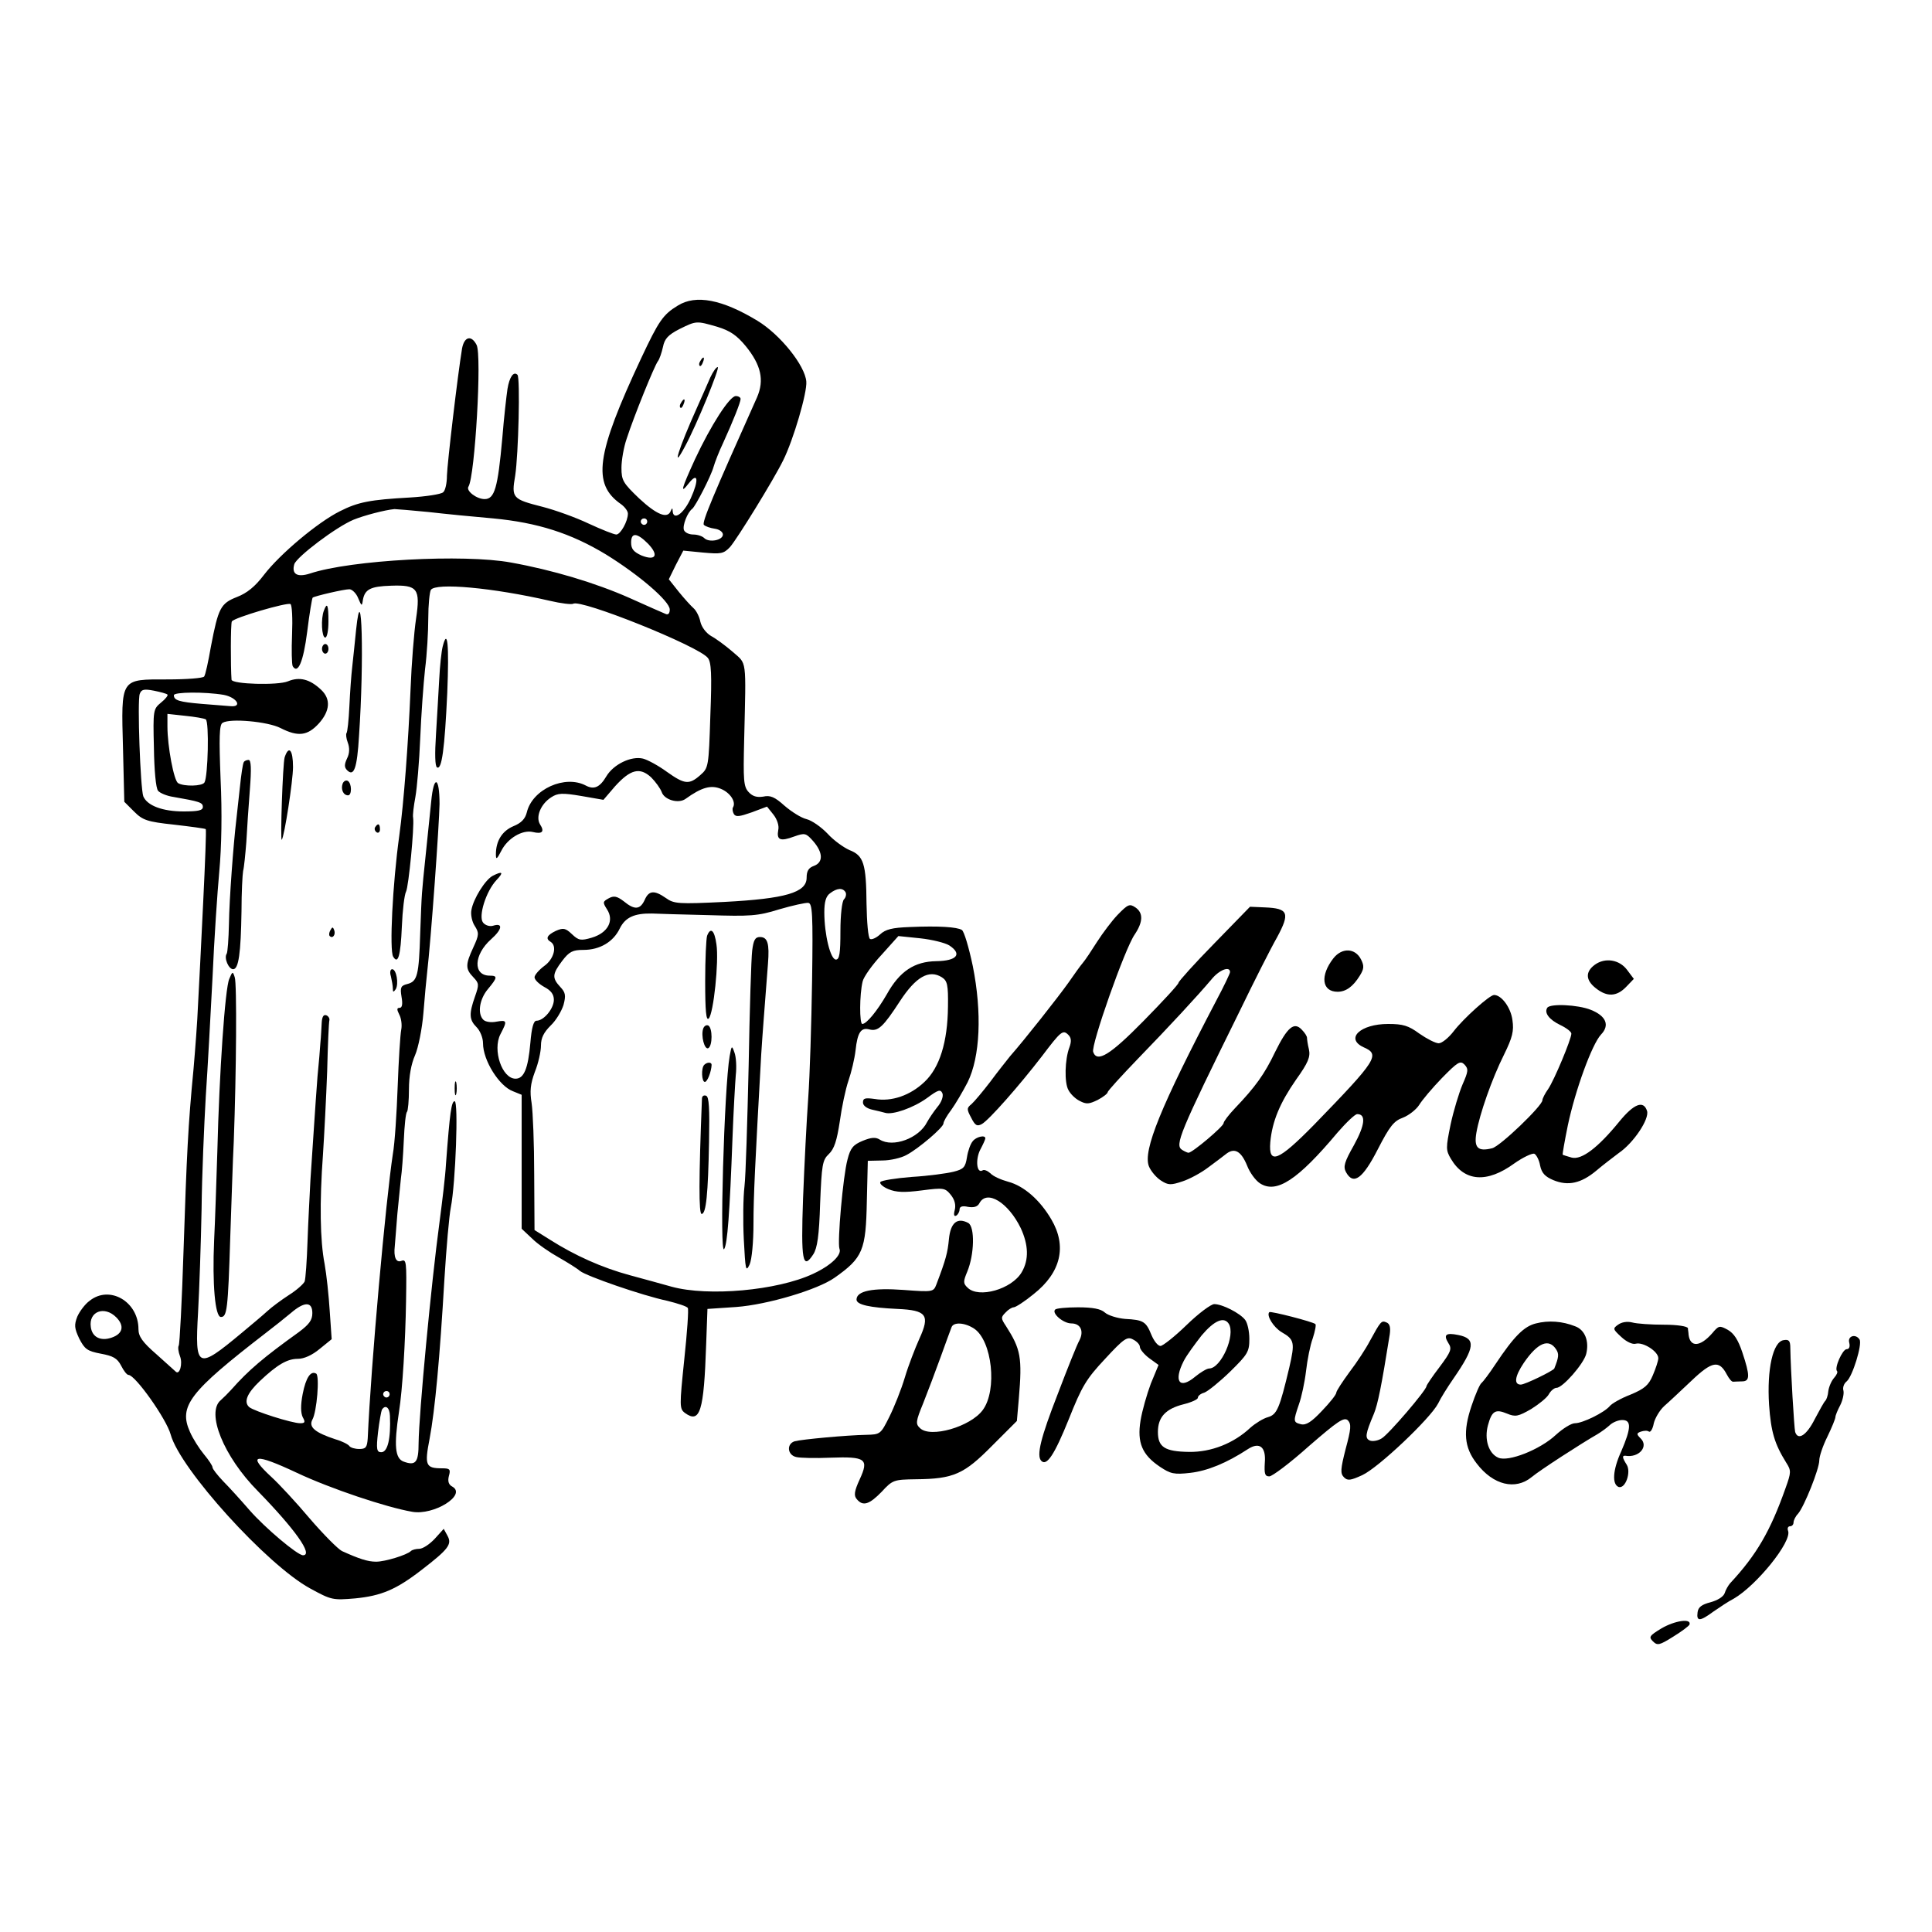
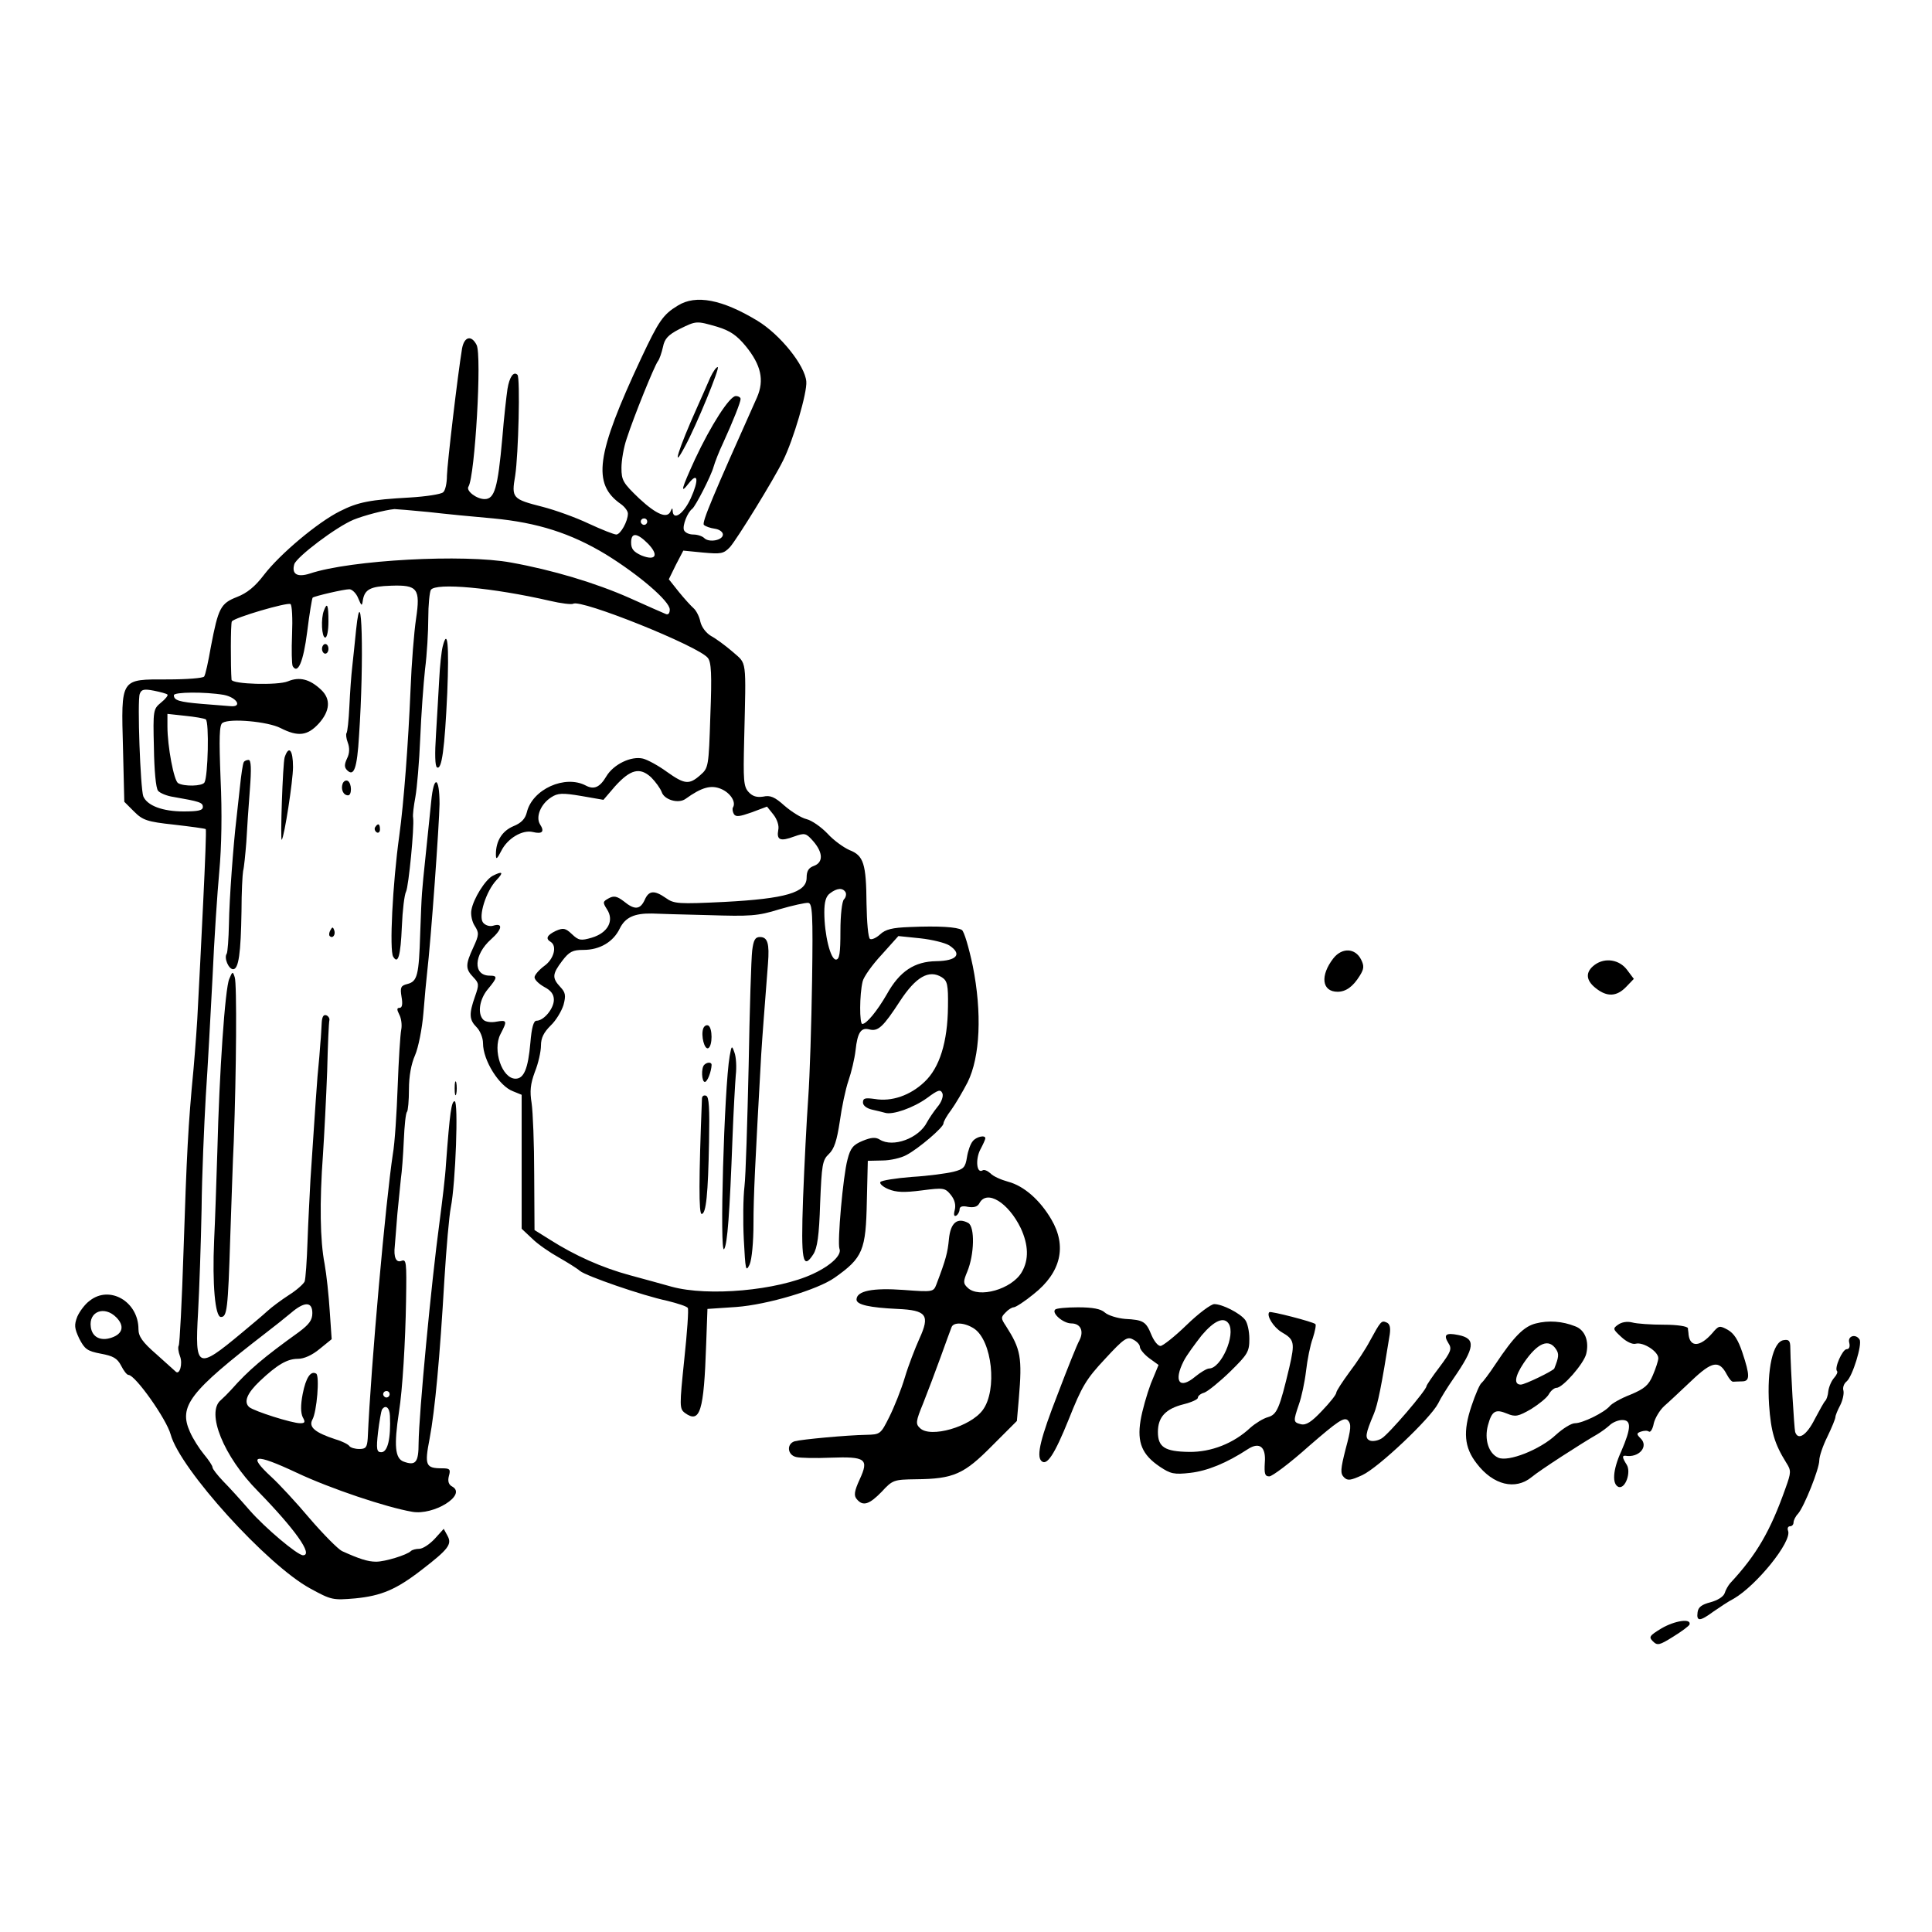
<svg xmlns="http://www.w3.org/2000/svg" version="1.0" width="600pt" height="600pt" viewBox="0 0 600 600" preserveAspectRatio="xMidYMid meet">
  <g transform="translate(0,600) scale(0.1,-0.1)" fill="#000000" stroke="none">
    <path d="M2105 5051 c-46 -28 -59 -47 -114 -164 -140 -299 -153 -390 -62 -453 11 -8 21 -21 21 -29 0 -24 -23 -65 -36 -65 -7 0 -45 15 -86 34 -40 19 -104 42 -143 52 -94 24 -97 27 -85 97 10 65 16 304 7 313 -12 12 -25 -7 -31 -44 -3 -20 -11 -89 -16 -152 -14 -156 -24 -190 -55 -190 -25 0 -59 26 -50 39 20 33 42 409 25 440 -16 31 -38 26 -45 -11 -14 -85 -46 -358 -47 -395 0 -23 -5 -47 -12 -52 -7 -6 -53 -13 -102 -16 -125 -7 -162 -14 -219 -43 -68 -34 -185 -132 -235 -197 -28 -37 -53 -57 -84 -69 -51 -20 -58 -34 -81 -154 -8 -46 -17 -88 -21 -93 -3 -5 -54 -9 -114 -9 -147 0 -144 6 -138 -215 l4 -165 30 -30 c27 -27 40 -32 124 -41 52 -6 97 -12 99 -14 2 -2 -2 -104 -8 -227 -6 -123 -13 -266 -16 -318 -2 -52 -9 -142 -14 -200 -17 -176 -21 -263 -31 -563 -5 -158 -12 -292 -15 -296 -3 -5 -1 -20 4 -33 9 -23 -1 -59 -13 -48 -3 3 -30 27 -60 54 -44 38 -56 56 -56 78 0 86 -90 138 -152 88 -14 -10 -31 -33 -38 -49 -10 -26 -9 -36 6 -68 17 -33 25 -39 67 -47 38 -7 51 -14 63 -37 8 -16 18 -29 23 -29 21 0 118 -137 131 -185 29 -107 299 -405 433 -478 66 -36 70 -37 140 -31 81 8 127 27 207 89 83 64 94 79 80 105 l-12 22 -28 -31 c-16 -17 -37 -31 -48 -31 -10 0 -22 -3 -26 -7 -12 -12 -80 -33 -108 -33 -26 0 -53 9 -106 33 -12 6 -57 51 -100 101 -42 50 -96 108 -119 129 -77 71 -53 75 79 13 104 -49 277 -107 358 -121 67 -12 170 52 125 78 -12 6 -15 17 -11 33 6 21 3 24 -21 24 -51 0 -55 9 -39 91 17 90 32 254 46 494 6 99 15 200 20 225 15 76 24 330 12 330 -10 0 -15 -34 -27 -195 -2 -38 -12 -119 -20 -180 -26 -192 -64 -596 -65 -686 0 -61 -9 -72 -47 -58 -26 10 -30 49 -14 154 11 68 20 219 22 345 2 124 1 130 -15 124 -16 -6 -24 12 -20 46 1 14 5 59 8 100 4 41 9 91 11 110 3 19 7 72 9 118 2 46 6 86 10 89 3 4 6 35 6 70 0 41 7 79 19 106 10 23 22 82 26 132 4 50 9 104 11 120 13 112 38 465 39 528 0 86 -18 92 -26 7 -4 -36 -11 -110 -17 -165 -13 -126 -12 -110 -17 -242 -4 -133 -9 -151 -40 -159 -20 -5 -23 -10 -18 -40 4 -22 2 -34 -6 -34 -9 0 -9 -5 -1 -21 6 -11 9 -32 6 -47 -3 -15 -8 -94 -11 -176 -3 -82 -9 -177 -15 -210 -22 -145 -68 -654 -78 -883 -2 -28 -6 -33 -26 -33 -14 0 -27 4 -31 9 -3 5 -22 15 -43 21 -64 21 -84 38 -72 61 14 24 23 136 12 143 -17 10 -32 -12 -42 -63 -7 -36 -6 -59 0 -72 9 -16 7 -19 -8 -19 -25 0 -142 37 -158 50 -18 16 -7 43 33 81 54 51 85 69 118 69 19 0 44 11 68 31 l37 30 -6 87 c-3 48 -10 114 -16 147 -14 72 -16 190 -5 340 4 61 10 177 13 258 2 81 5 153 7 159 1 6 -4 13 -10 15 -9 3 -13 -6 -14 -24 -1 -15 -2 -43 -4 -61 -1 -18 -5 -65 -9 -105 -3 -39 -8 -110 -11 -157 -3 -47 -8 -121 -11 -165 -2 -44 -7 -129 -9 -190 -2 -60 -6 -117 -9 -125 -4 -8 -25 -27 -49 -42 -23 -15 -53 -37 -67 -50 -14 -13 -50 -43 -80 -68 -138 -115 -145 -111 -135 63 4 72 9 218 11 322 1 105 8 262 13 350 6 88 15 255 21 370 5 116 15 264 21 329 7 75 9 182 4 286 -5 130 -4 169 6 175 23 15 141 4 180 -16 55 -28 84 -24 119 14 35 39 38 76 7 105 -35 33 -67 41 -103 26 -31 -13 -173 -9 -175 5 -3 39 -3 175 1 181 7 12 172 60 182 54 5 -3 7 -46 5 -94 -2 -49 -1 -93 2 -99 16 -26 33 13 45 107 7 57 15 104 17 106 7 5 97 26 114 26 8 0 21 -12 27 -27 11 -26 12 -27 15 -6 6 33 24 42 87 44 83 3 92 -9 78 -103 -6 -40 -14 -138 -17 -218 -7 -167 -21 -354 -35 -455 -21 -151 -31 -357 -19 -376 15 -25 23 1 27 94 2 50 8 99 13 108 8 16 26 200 22 229 -2 8 2 38 7 65 5 28 12 109 15 182 3 73 10 169 15 215 6 46 10 117 10 158 0 41 4 81 8 88 15 23 192 7 370 -34 34 -8 67 -12 72 -9 24 15 388 -131 418 -168 11 -13 13 -51 8 -179 -5 -160 -6 -163 -31 -185 -35 -31 -49 -29 -104 10 -26 19 -59 37 -74 41 -37 9 -92 -18 -114 -55 -20 -34 -38 -42 -63 -29 -65 35 -167 -11 -184 -83 -5 -20 -17 -33 -42 -43 -35 -15 -54 -46 -54 -87 0 -18 3 -16 17 11 19 38 65 66 98 58 29 -7 37 1 22 24 -14 23 2 63 35 84 20 13 34 14 93 4 l69 -12 36 42 c48 53 77 60 112 28 14 -14 29 -35 33 -46 8 -24 52 -37 74 -21 50 36 79 44 110 31 29 -12 48 -41 37 -58 -2 -4 -1 -13 3 -20 6 -10 18 -8 55 5 l48 18 20 -25 c11 -14 18 -34 15 -47 -6 -32 6 -37 49 -21 34 12 37 11 60 -15 30 -35 31 -65 2 -76 -17 -6 -23 -16 -23 -37 0 -46 -66 -65 -255 -75 -143 -7 -157 -6 -182 12 -36 25 -53 24 -66 -6 -14 -30 -31 -32 -65 -4 -21 16 -31 18 -47 9 -18 -10 -19 -12 -5 -34 23 -35 3 -73 -47 -88 -34 -10 -41 -9 -62 11 -20 19 -27 20 -50 10 -27 -13 -33 -24 -16 -34 21 -13 10 -54 -20 -75 -16 -12 -30 -28 -30 -35 0 -8 14 -21 30 -30 21 -11 30 -23 30 -40 0 -27 -31 -65 -54 -65 -9 0 -15 -21 -19 -69 -7 -80 -20 -111 -46 -111 -42 0 -72 89 -47 138 22 42 21 45 -13 39 -15 -3 -33 -1 -40 6 -19 19 -12 64 14 95 30 36 31 42 6 42 -53 0 -50 65 4 113 35 31 38 52 6 42 -10 -3 -24 1 -31 10 -15 19 9 97 42 132 23 24 19 29 -12 13 -23 -12 -60 -71 -66 -106 -3 -14 2 -37 10 -49 14 -22 14 -28 -4 -67 -25 -54 -25 -67 0 -93 18 -19 18 -23 5 -60 -19 -54 -18 -72 5 -95 11 -11 20 -33 20 -50 0 -53 50 -133 93 -149 l27 -11 0 -208 0 -208 33 -31 c17 -17 55 -43 82 -58 28 -16 57 -34 66 -42 20 -16 192 -76 272 -93 32 -8 60 -17 63 -22 3 -4 -2 -76 -11 -160 -15 -145 -15 -153 2 -166 47 -34 59 4 66 213 l4 110 89 6 c97 7 254 54 306 91 88 62 97 85 100 238 l3 125 45 1 c25 0 59 8 75 17 38 20 115 86 115 98 0 6 11 25 24 42 13 18 36 57 51 86 39 79 45 216 16 361 -12 57 -27 108 -34 112 -15 9 -70 13 -162 9 -54 -2 -75 -7 -92 -23 -12 -11 -26 -17 -31 -14 -6 3 -10 53 -11 110 -1 124 -9 149 -53 166 -18 8 -49 30 -68 51 -20 21 -49 41 -65 45 -17 4 -47 23 -69 42 -30 27 -44 33 -66 28 -20 -3 -33 1 -45 14 -16 17 -17 37 -14 162 6 258 9 234 -36 274 -22 19 -52 41 -67 49 -15 9 -29 27 -33 44 -3 16 -13 35 -21 42 -8 7 -29 30 -46 51 l-31 39 22 45 23 44 61 -6 c56 -5 64 -4 84 17 22 25 135 208 165 269 32 64 75 211 72 245 -4 50 -81 146 -152 189 -109 66 -191 82 -247 47z m123 -66 c39 -12 60 -26 88 -60 48 -59 58 -106 35 -159 -137 -306 -172 -389 -165 -396 5 -5 20 -10 34 -12 14 -2 25 -10 25 -18 0 -18 -43 -26 -58 -11 -6 6 -21 11 -34 11 -13 0 -26 6 -29 14 -5 14 11 55 26 66 10 8 58 101 66 130 4 14 17 48 30 75 31 68 54 126 54 136 0 5 -7 9 -15 9 -19 0 -77 -90 -127 -197 -42 -92 -47 -110 -19 -74 29 37 32 10 6 -47 -22 -48 -54 -70 -56 -39 0 10 -2 10 -6 0 -10 -25 -43 -12 -98 39 -50 48 -55 56 -55 95 0 23 7 64 16 90 23 71 86 226 97 241 5 6 12 27 16 45 5 25 16 37 51 55 53 26 52 26 118 7z m-898 -575 c52 -6 143 -15 202 -20 137 -13 241 -46 350 -112 102 -63 198 -145 198 -171 0 -12 -5 -17 -12 -14 -7 3 -58 25 -113 50 -106 47 -240 87 -368 110 -146 27 -498 8 -624 -34 -40 -13 -58 -2 -49 29 8 23 129 115 184 138 32 13 96 30 127 33 6 0 53 -4 105 -9z m680 -30 c0 -5 -4 -10 -10 -10 -5 0 -10 5 -10 10 0 6 5 10 10 10 6 0 10 -4 10 -10z m2 -68 c35 -36 25 -55 -20 -37 -24 11 -32 20 -32 40 0 32 18 31 52 -3z m-1492 -469 c3 -2 -6 -14 -20 -25 -24 -20 -25 -23 -22 -140 1 -70 6 -126 13 -134 6 -7 27 -16 48 -19 80 -14 91 -17 91 -31 0 -11 -15 -14 -60 -14 -65 0 -113 18 -125 47 -9 25 -19 297 -11 318 5 14 13 16 44 10 20 -4 39 -9 42 -12z m175 -1 c41 -8 59 -39 20 -35 -11 1 -51 4 -88 7 -71 6 -87 11 -87 27 0 10 96 11 155 1z m-56 -76 c11 -7 7 -178 -4 -196 -7 -12 -64 -13 -82 -2 -13 8 -33 114 -33 176 l0 39 55 -6 c30 -3 59 -8 64 -11z m1987 -537 c3 -6 1 -16 -5 -22 -6 -6 -11 -48 -11 -99 0 -69 -3 -88 -14 -88 -17 0 -36 78 -36 147 0 32 5 50 18 59 21 16 39 18 48 3z m-104 -274 c-2 -132 -7 -296 -12 -365 -5 -69 -12 -209 -16 -311 -7 -195 -1 -225 32 -174 12 19 18 57 21 158 5 120 7 134 27 153 17 16 25 42 34 101 6 44 18 101 27 127 9 26 19 68 22 94 6 56 17 72 43 65 27 -7 43 8 95 88 49 75 90 99 130 74 17 -11 20 -23 19 -91 -1 -110 -26 -190 -73 -234 -44 -42 -102 -62 -154 -53 -30 4 -37 3 -37 -11 0 -9 11 -18 28 -22 15 -3 33 -8 41 -10 23 -7 87 15 130 46 35 26 42 28 48 14 3 -9 -3 -27 -16 -42 -12 -15 -26 -36 -32 -47 -25 -50 -106 -80 -147 -54 -13 8 -26 7 -53 -4 -29 -12 -38 -22 -47 -58 -14 -51 -32 -258 -25 -277 8 -19 -26 -52 -82 -78 -111 -52 -326 -71 -439 -40 -28 8 -87 24 -131 36 -85 23 -170 61 -247 110 l-48 30 -1 173 c0 94 -4 194 -8 221 -6 37 -4 59 10 97 11 27 19 64 19 82 0 24 9 41 30 62 17 16 34 45 40 64 8 30 6 39 -10 56 -26 28 -25 40 6 81 22 29 33 34 66 34 51 0 93 25 113 67 17 34 45 47 100 46 17 -1 95 -3 175 -5 129 -4 153 -3 220 18 41 12 82 21 90 20 13 -1 15 -34 12 -241z m426 109 c41 -27 24 -48 -40 -49 -68 -1 -114 -31 -154 -103 -30 -52 -63 -92 -76 -92 -9 0 -9 91 1 132 3 14 30 52 59 83 l52 58 68 -7 c37 -4 77 -14 90 -22z m-1978 -1142 c0 -22 -10 -35 -42 -59 -110 -79 -156 -118 -210 -179 -9 -10 -24 -25 -32 -32 -47 -38 8 -175 115 -283 115 -118 173 -199 140 -199 -17 0 -118 85 -166 140 -26 30 -63 71 -82 90 -18 19 -33 38 -33 43 0 5 -12 23 -27 41 -14 17 -34 48 -43 69 -36 80 -2 124 235 307 25 19 60 47 78 62 43 37 67 36 67 0z m-609 -13 c26 -26 21 -51 -14 -63 -34 -12 -61 1 -65 33 -7 48 42 67 79 30z m849 -239 c0 -5 -4 -10 -10 -10 -5 0 -10 5 -10 10 0 6 5 10 10 10 6 0 10 -4 10 -10z m1 -67 c3 -71 -7 -113 -27 -113 -14 0 -16 9 -10 62 4 34 10 66 12 70 11 17 24 7 25 -19z" />
-     <path d="M2175 4879 c-4 -6 -5 -12 -2 -15 2 -3 7 2 10 11 7 17 1 20 -8 4z" />
    <path d="M2206 4828 c-8 -18 -26 -60 -41 -93 -58 -129 -81 -203 -38 -122 36 66 110 247 102 247 -5 0 -15 -15 -23 -32z" />
-     <path d="M2115 4749 c-4 -6 -5 -12 -2 -15 2 -3 7 2 10 11 7 17 1 20 -8 4z" />
-     <path d="M2196 3094 c-3 -9 -6 -72 -6 -142 0 -92 3 -123 11 -115 15 15 32 178 24 230 -6 44 -18 55 -29 27z" />
    <path d="M2336 3048 c-3 -24 -8 -185 -11 -358 -4 -173 -9 -342 -13 -375 -4 -33 -5 -107 -2 -165 5 -94 6 -102 18 -77 7 16 12 70 12 127 0 85 5 184 24 525 4 64 10 139 21 282 5 63 -1 83 -25 83 -15 0 -20 -10 -24 -42z" />
    <path d="M2184 2806 c-8 -22 4 -68 16 -61 13 8 13 62 0 70 -6 3 -13 -1 -16 -9z" />
    <path d="M2266 2720 c-17 -98 -32 -623 -17 -599 10 16 17 107 26 349 3 80 8 166 10 191 3 25 1 57 -4 70 -8 23 -9 23 -15 -11z" />
    <path d="M2187 2693 c-10 -10 -8 -53 2 -53 8 0 20 32 21 53 0 9 -14 9 -23 0z" />
    <path d="M2180 2588 c-10 -251 -10 -358 -1 -358 14 0 20 62 23 224 2 104 0 140 -9 143 -7 3 -13 -1 -13 -9z" />
    <path d="M1006 4104 c-10 -25 -7 -84 4 -84 6 0 10 23 10 50 0 52 -4 61 -14 34z" />
    <path d="M1106 4045 c-4 -38 -9 -90 -12 -115 -3 -25 -7 -80 -9 -124 -2 -43 -6 -80 -9 -83 -2 -3 -1 -16 4 -29 6 -16 6 -33 -2 -49 -9 -19 -9 -28 0 -37 21 -21 31 5 37 107 16 235 9 501 -9 330z" />
    <path d="M1375 3993 c-4 -15 -9 -62 -11 -103 -2 -41 -7 -118 -10 -171 -4 -61 -3 -98 3 -102 15 -10 24 58 32 231 6 150 1 203 -14 145z" />
    <path d="M1000 3985 c0 -8 5 -15 10 -15 6 0 10 7 10 15 0 8 -4 15 -10 15 -5 0 -10 -7 -10 -15z" />
    <path d="M884 3648 c-6 -20 -14 -262 -9 -256 8 9 35 183 35 226 0 53 -13 69 -26 30z" />
    <path d="M757 3633 c-3 -5 -8 -39 -12 -78 -4 -38 -9 -83 -11 -100 -9 -75 -22 -248 -23 -324 -1 -47 -4 -88 -7 -93 -9 -13 6 -48 20 -48 17 0 24 49 26 180 0 58 3 114 5 125 3 11 7 52 10 90 2 39 7 112 11 163 5 64 4 92 -4 92 -6 0 -13 -3 -15 -7z" />
    <path d="M1064 3566 c-6 -17 2 -36 17 -36 12 0 12 37 -1 45 -6 3 -13 -1 -16 -9z" />
    <path d="M1165 3431 c-3 -5 -1 -12 5 -16 5 -3 10 1 10 9 0 18 -6 21 -15 7z" />
-     <path d="M3470 3158 c-17 -18 -45 -55 -63 -83 -17 -27 -37 -57 -44 -65 -7 -8 -27 -36 -45 -62 -32 -45 -136 -177 -181 -228 -11 -14 -40 -50 -62 -80 -23 -30 -49 -61 -58 -69 -15 -12 -15 -16 -1 -42 12 -24 18 -28 33 -20 22 12 117 120 187 211 59 78 65 83 82 66 9 -9 10 -20 3 -39 -14 -37 -16 -109 -3 -132 6 -12 21 -27 35 -34 21 -11 29 -10 56 3 17 9 31 20 31 24 0 4 42 50 93 103 98 101 185 195 229 247 24 30 58 43 58 23 0 -4 -19 -44 -42 -87 -173 -330 -229 -467 -210 -516 6 -15 23 -35 37 -44 23 -15 31 -15 67 -3 22 7 59 27 81 44 22 16 48 36 57 43 25 18 45 6 63 -38 8 -21 26 -46 40 -55 51 -33 117 10 241 158 27 31 54 57 61 57 28 0 24 -34 -10 -96 -30 -53 -34 -67 -25 -84 23 -42 52 -21 99 71 37 72 50 88 78 98 18 7 41 25 50 39 9 15 41 53 71 84 49 50 57 55 70 42 13 -14 12 -21 -6 -62 -11 -26 -28 -82 -37 -124 -15 -73 -15 -80 1 -107 42 -71 112 -76 197 -14 27 19 55 32 62 30 6 -3 15 -19 18 -37 5 -23 15 -34 41 -45 46 -19 86 -10 133 29 21 18 53 42 70 55 46 31 96 106 88 131 -11 34 -41 22 -86 -33 -66 -81 -117 -120 -148 -112 -14 4 -27 8 -28 9 -1 1 6 42 16 91 23 109 75 252 103 282 28 29 16 58 -32 77 -40 16 -127 20 -135 6 -10 -16 7 -37 40 -53 19 -9 35 -21 35 -27 0 -17 -53 -144 -72 -172 -10 -14 -18 -30 -18 -35 0 -17 -131 -143 -156 -149 -44 -11 -57 1 -49 48 10 58 48 167 86 243 26 53 31 73 26 107 -5 39 -34 78 -57 78 -14 0 -95 -73 -125 -112 -16 -21 -37 -38 -47 -38 -10 0 -37 14 -60 30 -34 25 -51 30 -97 30 -86 0 -134 -45 -77 -72 53 -23 44 -38 -153 -241 -111 -113 -142 -126 -136 -54 6 65 30 122 80 194 38 53 45 71 40 94 -4 16 -6 32 -6 36 0 5 -7 16 -16 25 -24 26 -45 8 -83 -69 -33 -69 -61 -108 -125 -175 -19 -20 -35 -41 -35 -46 0 -10 -97 -92 -109 -92 -3 0 -12 4 -20 9 -23 15 -9 50 179 431 44 91 96 194 116 229 41 76 35 90 -38 93 l-46 2 -111 -114 c-61 -62 -111 -118 -111 -122 0 -5 -49 -58 -108 -118 -105 -107 -145 -131 -157 -97 -8 19 99 323 129 365 26 39 27 67 2 84 -18 12 -23 10 -56 -24z" />
    <path d="M1026 3111 c-4 -7 -5 -15 -2 -18 9 -9 19 4 14 18 -4 11 -6 11 -12 0z" />
    <path d="M4141 3024 c-42 -54 -36 -104 13 -104 26 0 48 16 69 50 13 21 14 30 4 50 -18 36 -59 38 -86 4z" />
    <path d="M4953 3004 c-30 -22 -29 -48 3 -73 35 -28 65 -26 94 4 l24 25 -21 28 c-24 32 -68 39 -100 16z" />
-     <path d="M1214 2968 c3 -13 6 -30 6 -38 0 -12 2 -12 9 -2 10 17 2 62 -11 62 -6 0 -8 -10 -4 -22z" />
    <path d="M712 2960 c-13 -29 -31 -291 -37 -535 -3 -93 -7 -218 -10 -277 -6 -136 3 -238 21 -238 19 0 22 22 29 245 4 110 8 245 11 300 8 217 10 491 3 510 -6 19 -7 19 -17 -5z" />
    <path d="M1412 2620 c0 -19 2 -27 5 -17 2 9 2 25 0 35 -3 9 -5 1 -5 -18z" />
    <path d="M3021 2456 c-7 -8 -15 -30 -18 -50 -5 -31 -10 -37 -42 -45 -20 -5 -78 -13 -129 -16 -50 -4 -95 -11 -98 -16 -3 -5 8 -15 25 -22 24 -10 49 -11 103 -4 69 9 73 8 91 -14 12 -15 16 -31 12 -47 -4 -15 -2 -21 5 -17 5 3 10 12 10 19 0 9 9 12 26 8 18 -3 30 0 36 12 23 42 89 2 128 -78 24 -52 26 -98 3 -137 -31 -53 -134 -82 -168 -48 -14 13 -14 19 -1 50 22 53 24 139 3 151 -34 18 -55 1 -60 -50 -4 -42 -9 -62 -39 -141 -9 -23 -10 -24 -102 -17 -96 7 -146 -3 -146 -30 0 -16 41 -25 127 -29 91 -4 102 -19 68 -93 -13 -29 -34 -83 -45 -120 -11 -37 -33 -92 -48 -122 -27 -54 -28 -55 -72 -56 -59 -1 -200 -14 -222 -20 -26 -8 -23 -43 5 -49 12 -3 60 -4 106 -2 110 4 120 -4 91 -67 -17 -37 -19 -51 -9 -62 19 -23 39 -16 77 23 34 37 38 38 106 39 118 1 150 16 237 104 l77 77 6 69 c11 129 6 154 -40 226 -16 24 -16 27 -1 42 8 9 20 16 25 16 6 0 34 18 62 41 85 67 104 149 55 232 -35 60 -85 104 -134 117 -22 6 -47 17 -55 26 -9 8 -20 13 -25 9 -18 -10 -22 34 -7 64 9 17 16 32 16 36 0 11 -28 5 -39 -9z m4 -582 c56 -37 73 -191 27 -253 -38 -52 -163 -88 -195 -56 -14 13 -13 21 10 77 14 35 38 99 54 143 16 44 31 86 34 93 6 17 41 15 70 -4z" />
    <path d="M3685 1885 c-37 -36 -74 -65 -81 -65 -8 0 -20 15 -28 34 -17 42 -25 47 -82 50 -24 2 -53 11 -63 20 -12 11 -37 16 -83 16 -35 0 -68 -3 -71 -7 -12 -11 25 -43 50 -43 29 0 40 -24 25 -53 -7 -12 -37 -87 -67 -166 -53 -136 -67 -192 -51 -208 17 -17 41 20 85 129 41 103 54 125 113 188 59 64 69 70 87 60 12 -6 21 -16 21 -23 0 -7 13 -23 29 -35 l29 -21 -24 -58 c-12 -32 -27 -84 -32 -115 -11 -68 5 -106 60 -143 33 -22 44 -25 95 -19 52 6 112 30 179 74 36 23 56 6 52 -42 -2 -35 0 -43 14 -43 9 0 65 42 123 94 90 78 109 91 121 80 11 -12 10 -26 -7 -89 -16 -63 -17 -76 -5 -88 11 -11 20 -10 57 7 51 24 211 176 235 222 8 17 30 52 48 78 67 97 70 124 15 135 -39 8 -47 1 -31 -25 12 -18 8 -27 -27 -74 -23 -30 -41 -57 -41 -60 0 -12 -118 -150 -139 -162 -11 -7 -27 -10 -36 -7 -17 7 -15 20 12 84 12 30 23 83 49 246 3 22 0 33 -10 37 -16 7 -18 4 -52 -58 -12 -23 -40 -66 -63 -96 -22 -30 -41 -59 -41 -64 0 -6 -20 -31 -45 -57 -32 -34 -49 -45 -65 -41 -24 6 -24 9 -6 62 8 22 18 69 22 103 4 35 13 81 21 102 7 22 11 42 8 44 -7 7 -139 41 -143 37 -10 -10 13 -47 38 -62 40 -23 42 -32 24 -110 -30 -126 -38 -146 -66 -154 -15 -4 -39 -19 -55 -33 -51 -48 -121 -76 -190 -75 -76 1 -97 15 -97 62 0 46 24 72 80 86 24 6 44 15 44 20 0 6 9 13 20 16 11 4 47 33 80 65 55 54 60 62 60 102 0 24 -6 50 -13 59 -16 21 -71 49 -96 49 -10 0 -49 -29 -86 -65z m131 4 c22 -35 -24 -139 -61 -139 -7 0 -27 -12 -44 -26 -48 -40 -67 -14 -35 49 9 18 35 53 56 80 39 46 69 59 84 36z" />
    <path d="M4770 1890 c-37 -9 -68 -40 -126 -127 -19 -29 -39 -55 -43 -58 -5 -3 -19 -35 -31 -71 -27 -80 -23 -129 16 -179 51 -67 120 -84 171 -42 25 21 155 105 204 133 10 6 27 18 37 27 10 10 28 17 40 17 29 0 28 -25 -3 -97 -27 -59 -29 -103 -8 -111 21 -6 39 46 25 69 -14 22 -15 29 -4 28 42 -7 73 29 47 54 -13 13 -13 16 1 21 9 3 20 4 25 0 5 -3 12 9 15 26 4 16 18 40 32 53 14 12 52 48 85 79 64 61 86 65 110 19 7 -13 15 -23 20 -22 4 0 16 1 27 1 25 0 25 18 1 90 -13 39 -26 59 -45 70 -26 14 -28 14 -49 -11 -37 -42 -68 -44 -73 -4 0 6 -2 15 -2 20 -1 6 -33 11 -74 11 -40 0 -85 3 -99 7 -16 4 -33 1 -44 -7 -17 -12 -16 -14 10 -38 16 -15 35 -24 45 -21 23 6 70 -24 70 -45 0 -8 -8 -32 -17 -53 -13 -31 -26 -42 -69 -60 -29 -11 -59 -28 -65 -36 -17 -20 -84 -53 -108 -53 -11 0 -37 -16 -59 -36 -49 -46 -148 -85 -179 -71 -30 13 -44 57 -32 101 12 44 23 51 59 36 26 -11 35 -9 75 14 24 15 49 35 55 46 6 11 17 20 24 20 19 0 84 74 92 105 10 40 -4 75 -34 86 -40 16 -83 19 -122 9z m63 -81 c9 -14 8 -24 -6 -59 -3 -7 -91 -50 -104 -50 -22 0 -19 25 9 67 43 63 78 78 101 42z" />
    <path d="M5743 1830 c3 -12 0 -20 -8 -20 -13 0 -39 -59 -30 -68 3 -3 -1 -12 -9 -21 -8 -9 -16 -27 -18 -41 -1 -14 -6 -27 -9 -30 -4 -3 -18 -29 -33 -57 -25 -50 -52 -68 -61 -40 -3 11 -14 195 -15 260 0 23 -4 28 -21 25 -33 -5 -52 -90 -45 -201 6 -84 17 -121 53 -179 16 -25 16 -30 -2 -80 -47 -133 -90 -207 -172 -295 -6 -7 -14 -21 -17 -31 -4 -11 -22 -22 -44 -28 -27 -7 -38 -15 -40 -31 -4 -29 7 -29 49 2 19 13 47 32 63 40 71 41 182 178 169 211 -3 8 0 14 6 14 6 0 11 5 11 12 0 6 6 19 14 27 19 22 66 139 66 166 0 12 11 45 25 73 14 29 25 56 25 61 0 5 7 22 15 37 8 16 12 36 10 45 -3 9 1 22 10 29 18 15 49 115 40 130 -12 19 -38 11 -32 -10z" />
-     <path d="M5160 943 c-38 -23 -40 -27 -27 -40 14 -14 20 -13 63 14 26 16 49 33 51 38 6 20 -46 12 -87 -12z" />
+     <path d="M5160 943 c-38 -23 -40 -27 -27 -40 14 -14 20 -13 63 14 26 16 49 33 51 38 6 20 -46 12 -87 -12" />
  </g>
</svg>